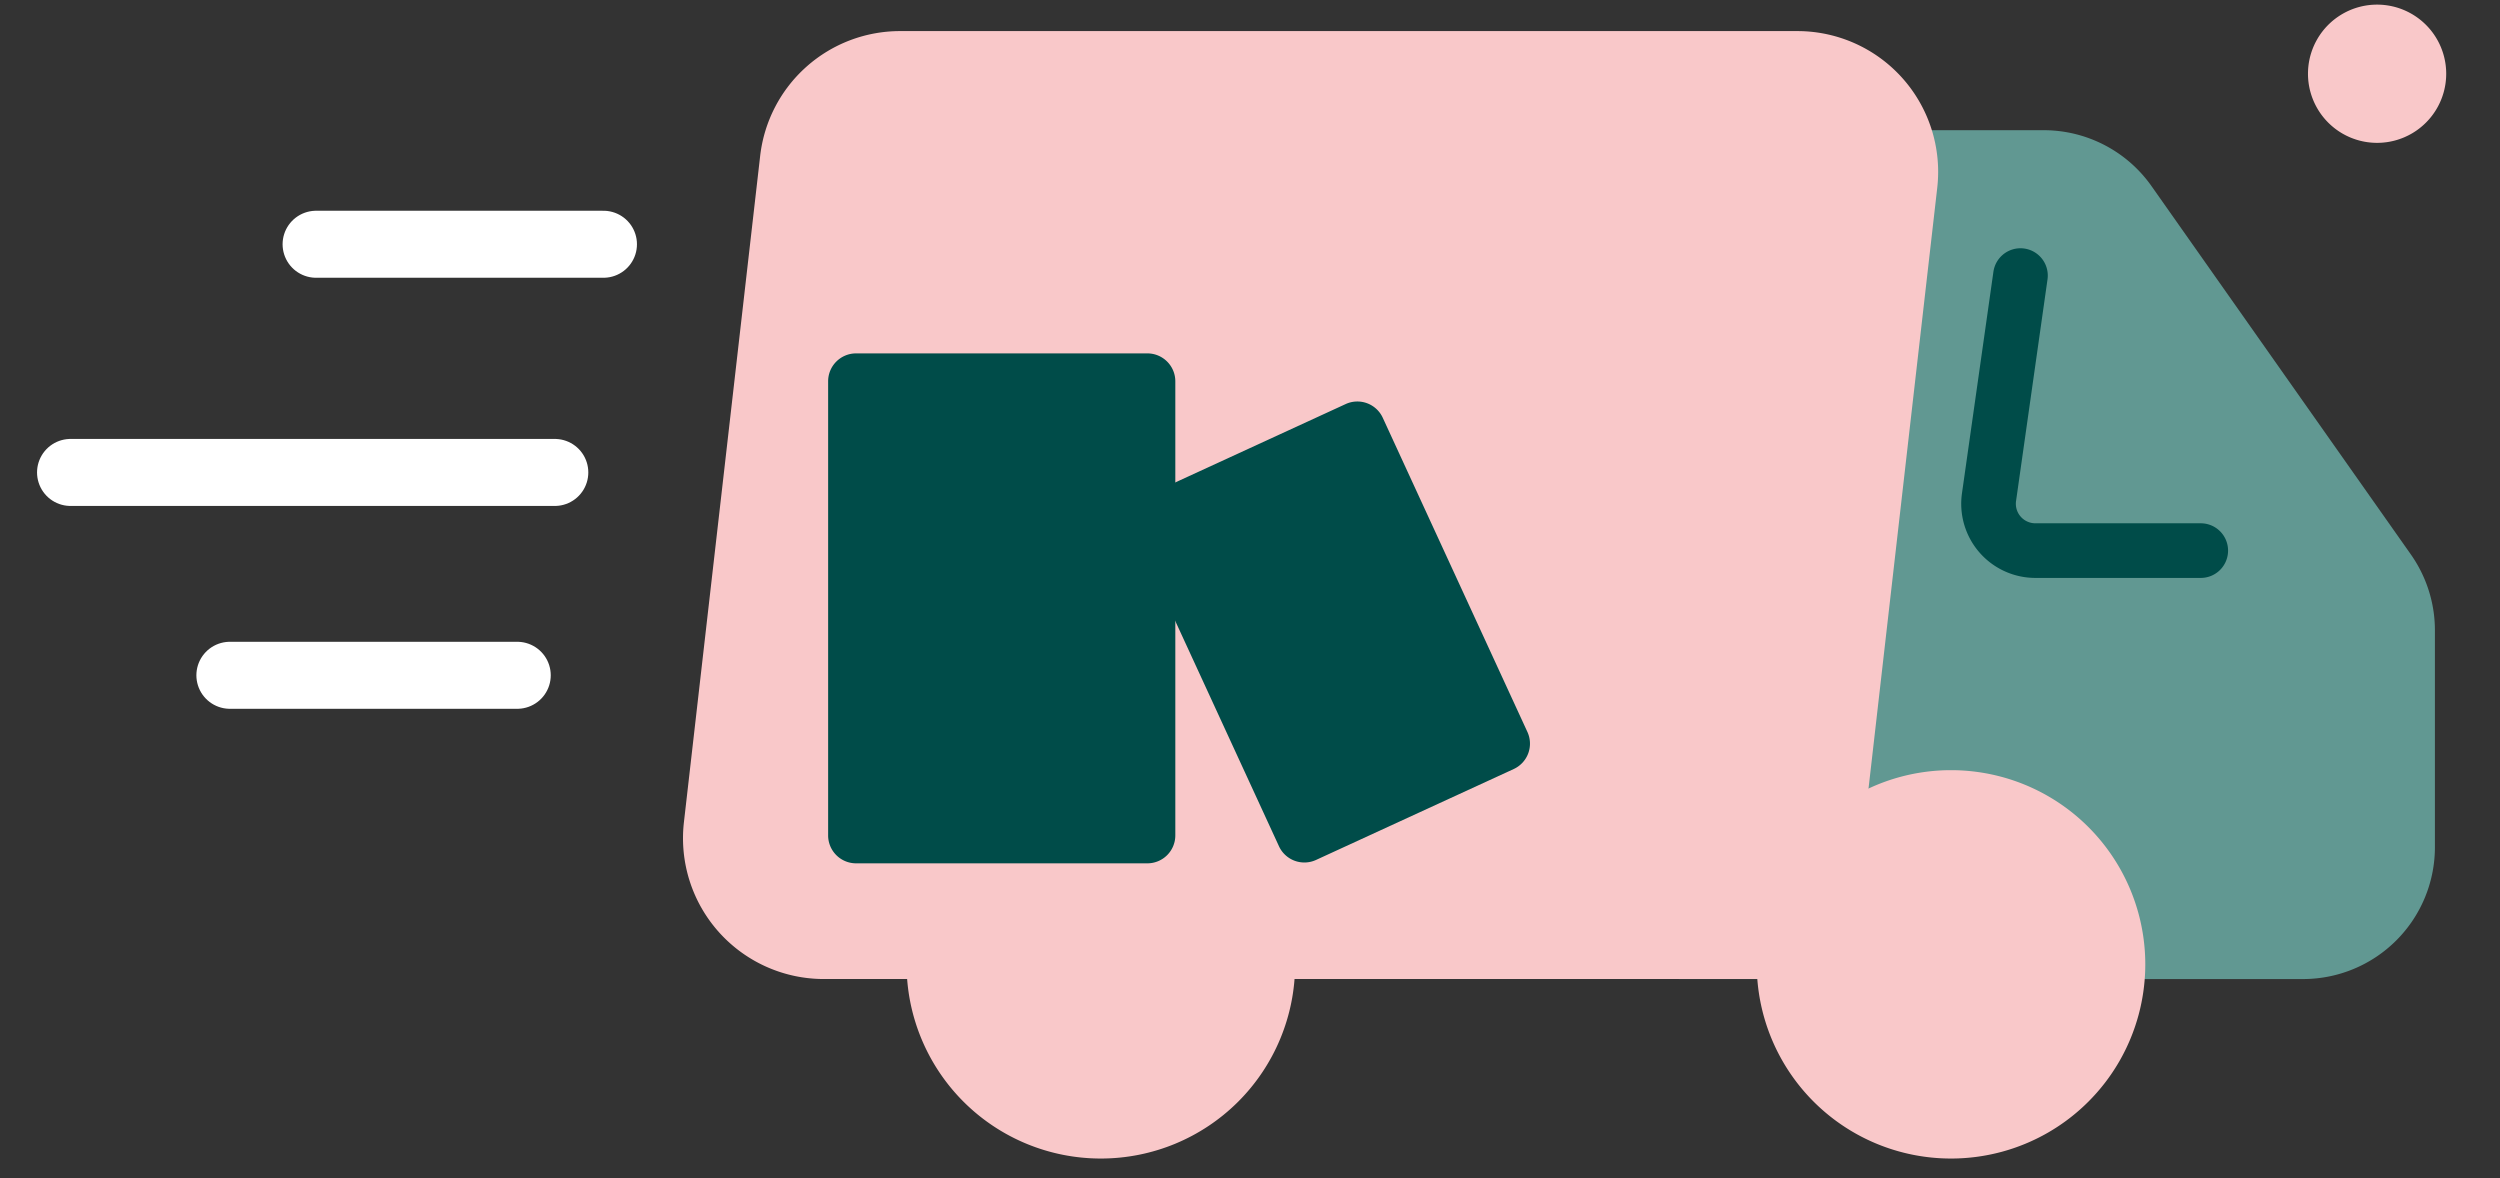
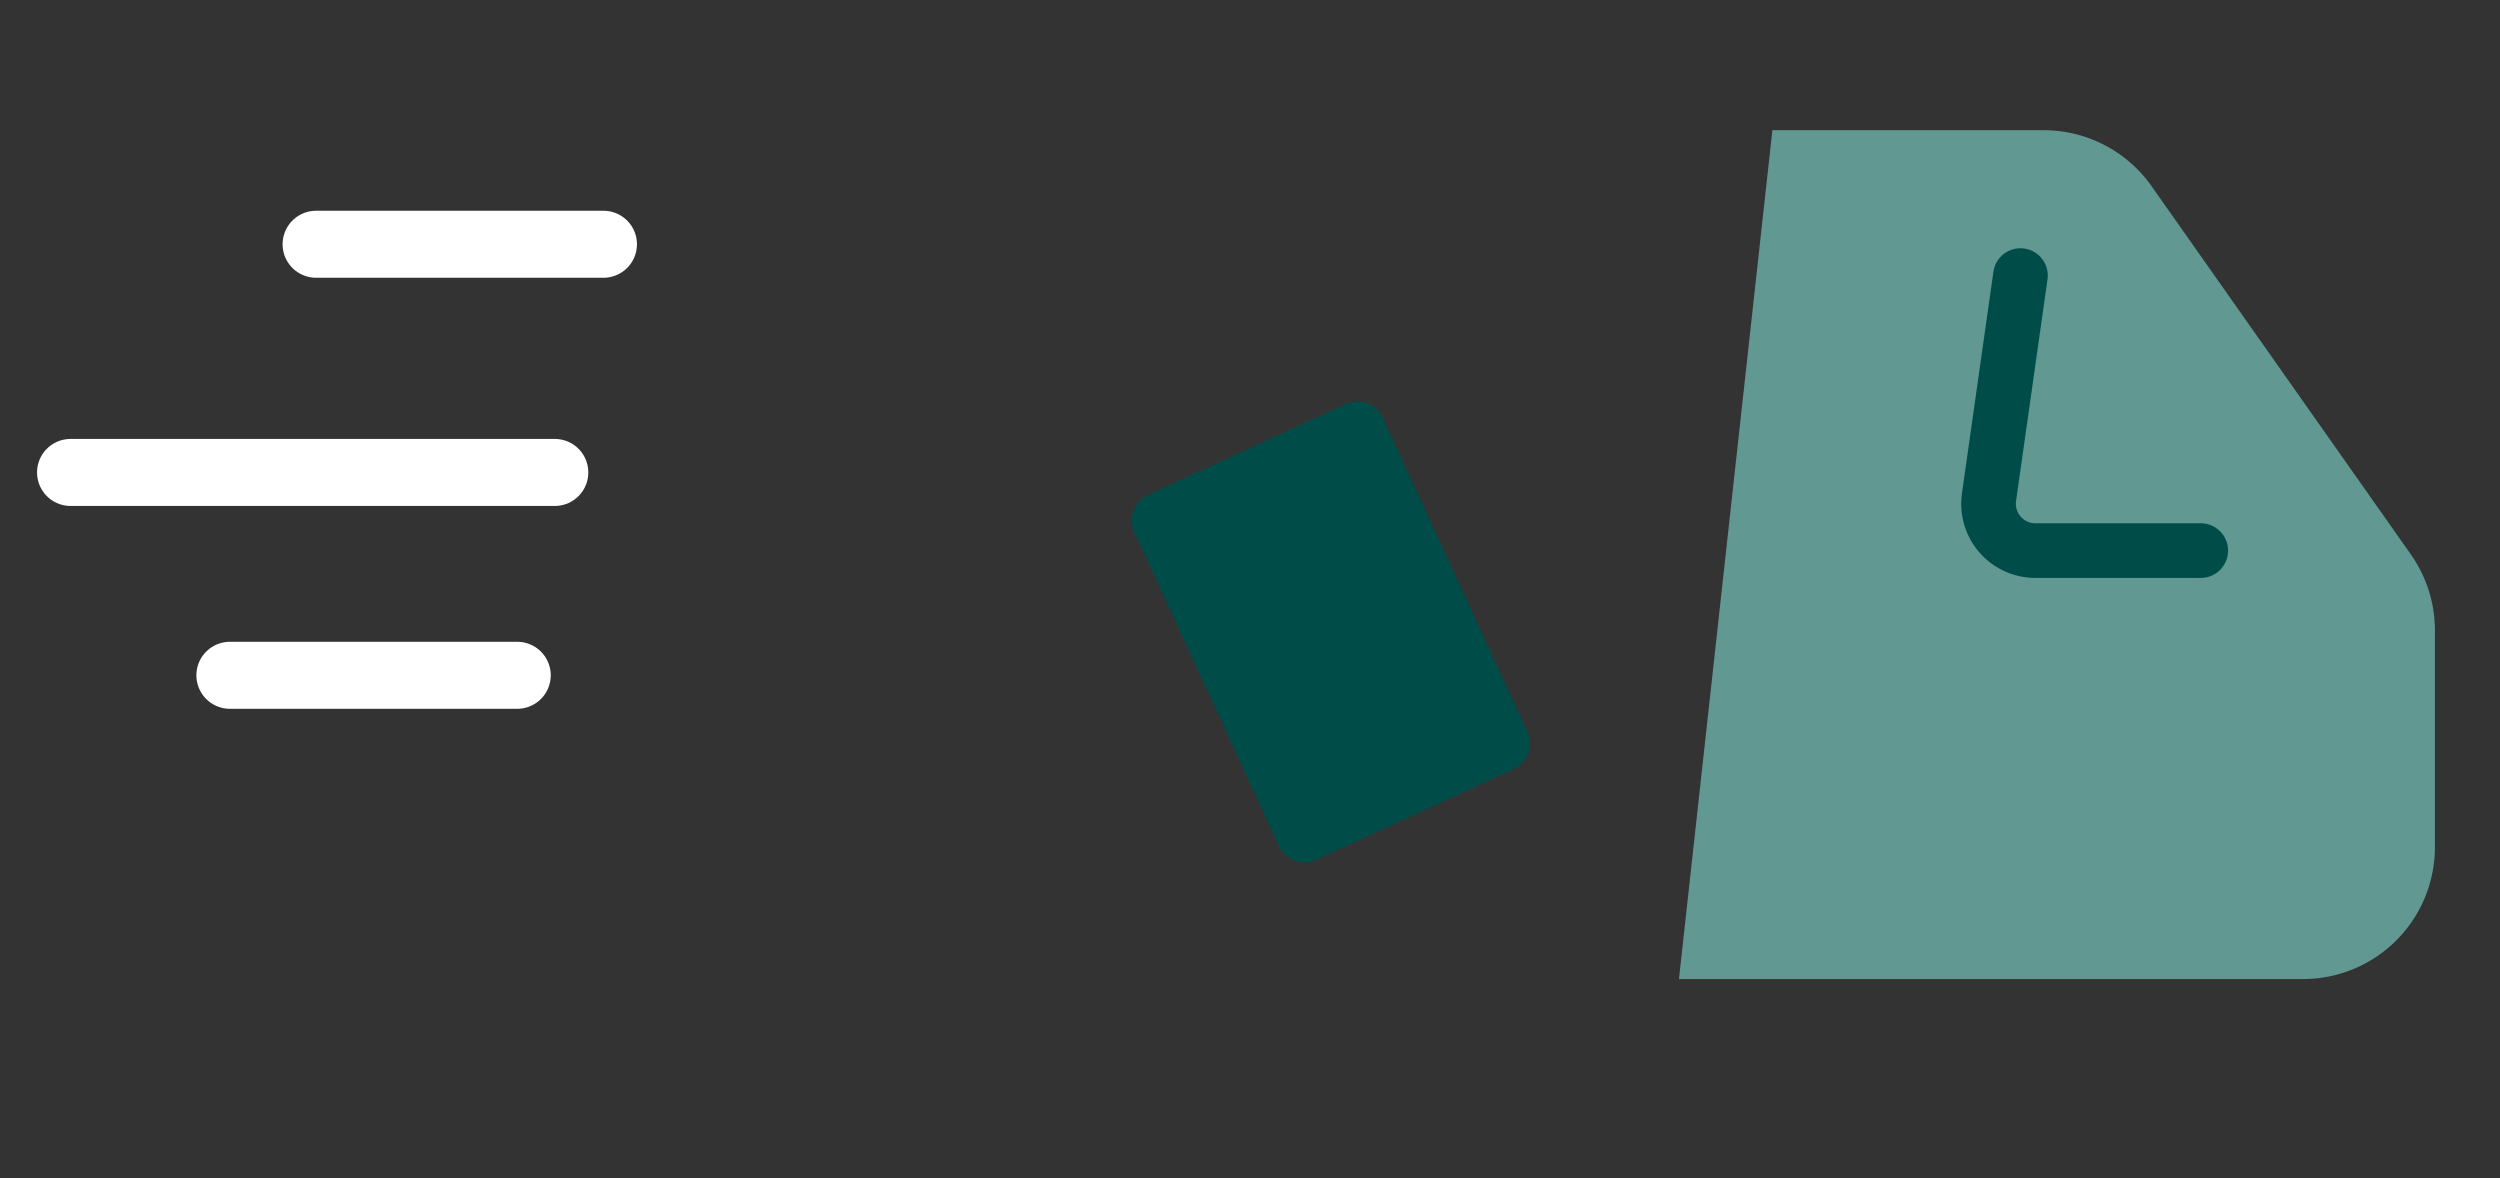
<svg xmlns="http://www.w3.org/2000/svg" xmlns:xlink="http://www.w3.org/1999/xlink" width="87" height="41">
  <rect width="100%" height="100%" fill="#333333" stroke="none" />
  <defs>
    <clipPath id="b">
      <use xlink:href="#a" />
    </clipPath>
    <path d="M0 0h4.811v4.81H0V0Z" transform="translate(.373 .162)" id="a" />
  </defs>
  <path d="M11 8.5h10M8 23.5h10M2.455 16.441h16.852" fill="none" stroke="#FFF" stroke-width="2.332" stroke-linecap="round" stroke-linejoin="round" />
  <path d="M61.68 4.531h9.44c1.494 0 2.895.727 3.755 1.949l9.023 12.815c.544.773.837 1.695.837 2.641v7.547a4.59 4.59 0 0 1-4.591 4.588H58.428l3.251-29.54Z" fill="#619892" />
-   <path d="M64.268 34.07H28.67a4.9 4.9 0 0 1-4.87-5.453l2.654-23.194a4.9 4.9 0 0 1 4.869-4.341h31.224a4.898 4.898 0 0 1 4.869 5.454l-3.15 27.535Z" fill="#F9C8C9" />
-   <path d="M74.656 33.56a6.759 6.759 0 0 1-6.761 6.757 6.759 6.759 0 0 1-6.76-6.757 6.759 6.759 0 0 1 6.76-6.758 6.759 6.759 0 0 1 6.761 6.758M45.07 33.56a6.76 6.76 0 0 1-6.761 6.757 6.759 6.759 0 0 1-6.76-6.757 6.759 6.759 0 0 1 6.76-6.758 6.76 6.76 0 0 1 6.761 6.758" fill="#F9C8C9" />
  <path d="m70.312 9.59-1.095 7.714a1.63 1.63 0 0 0 1.614 1.857h5.755" fill="none" stroke="#004C49" stroke-width="1.901" stroke-linecap="round" />
-   <path d="M39.93 30.044H29.792a.972.972 0 0 1-.973-.971V13.27c0-.536.436-.972.973-.972h10.136c.537 0 .973.436.973.972v15.803a.972.972 0 0 1-.973.971" fill="#004C49" />
  <path d="m52.678 26.762-6.88 3.164a.973.973 0 0 1-1.29-.477l-5.034-10.934a.971.971 0 0 1 .477-1.29l6.879-3.164a.973.973 0 0 1 1.29.477l5.034 10.934a.973.973 0 0 1-.476 1.29" fill="#004C49" />
-   <path d="M80.317.162h4.811v4.81h-4.81V.162Z" fill="none" />
  <g clip-path="url(#b)" transform="translate(79.944)">
-     <path d="M5.184 2.567a2.405 2.405 0 1 1-4.81-.001 2.405 2.405 0 0 1 4.81 0" fill="#F9C8C9" />
-   </g>
+     </g>
</svg>